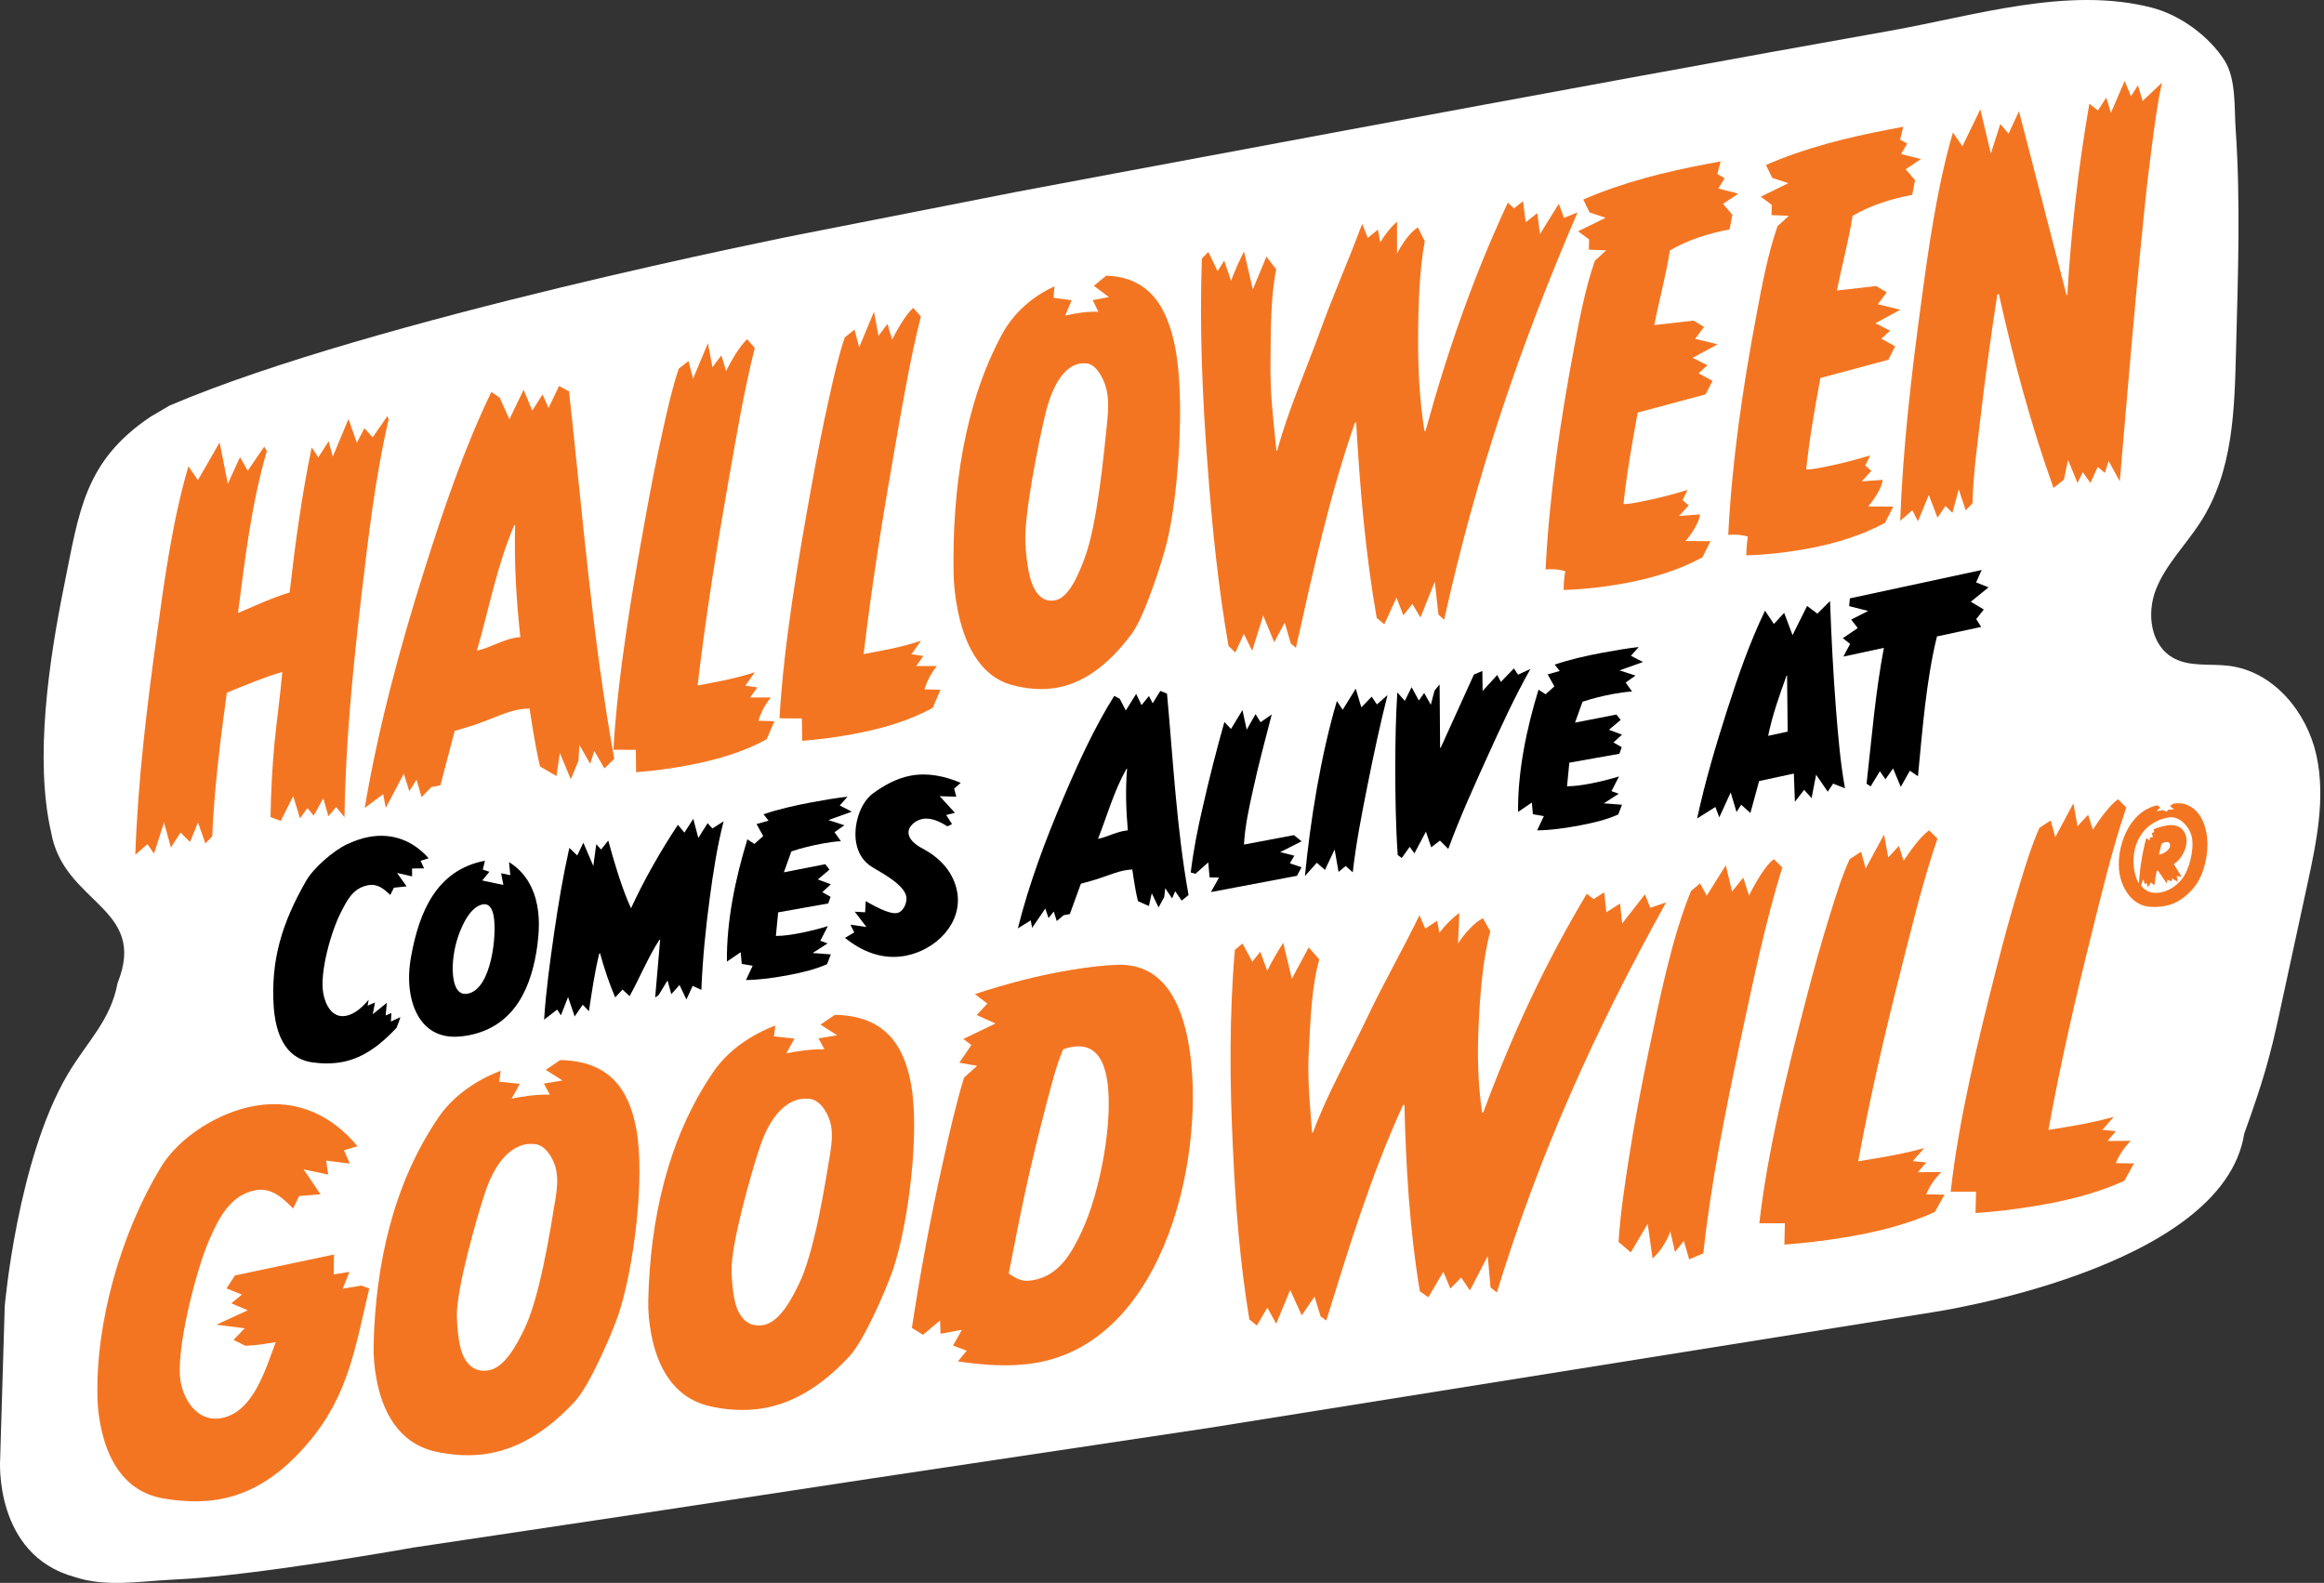
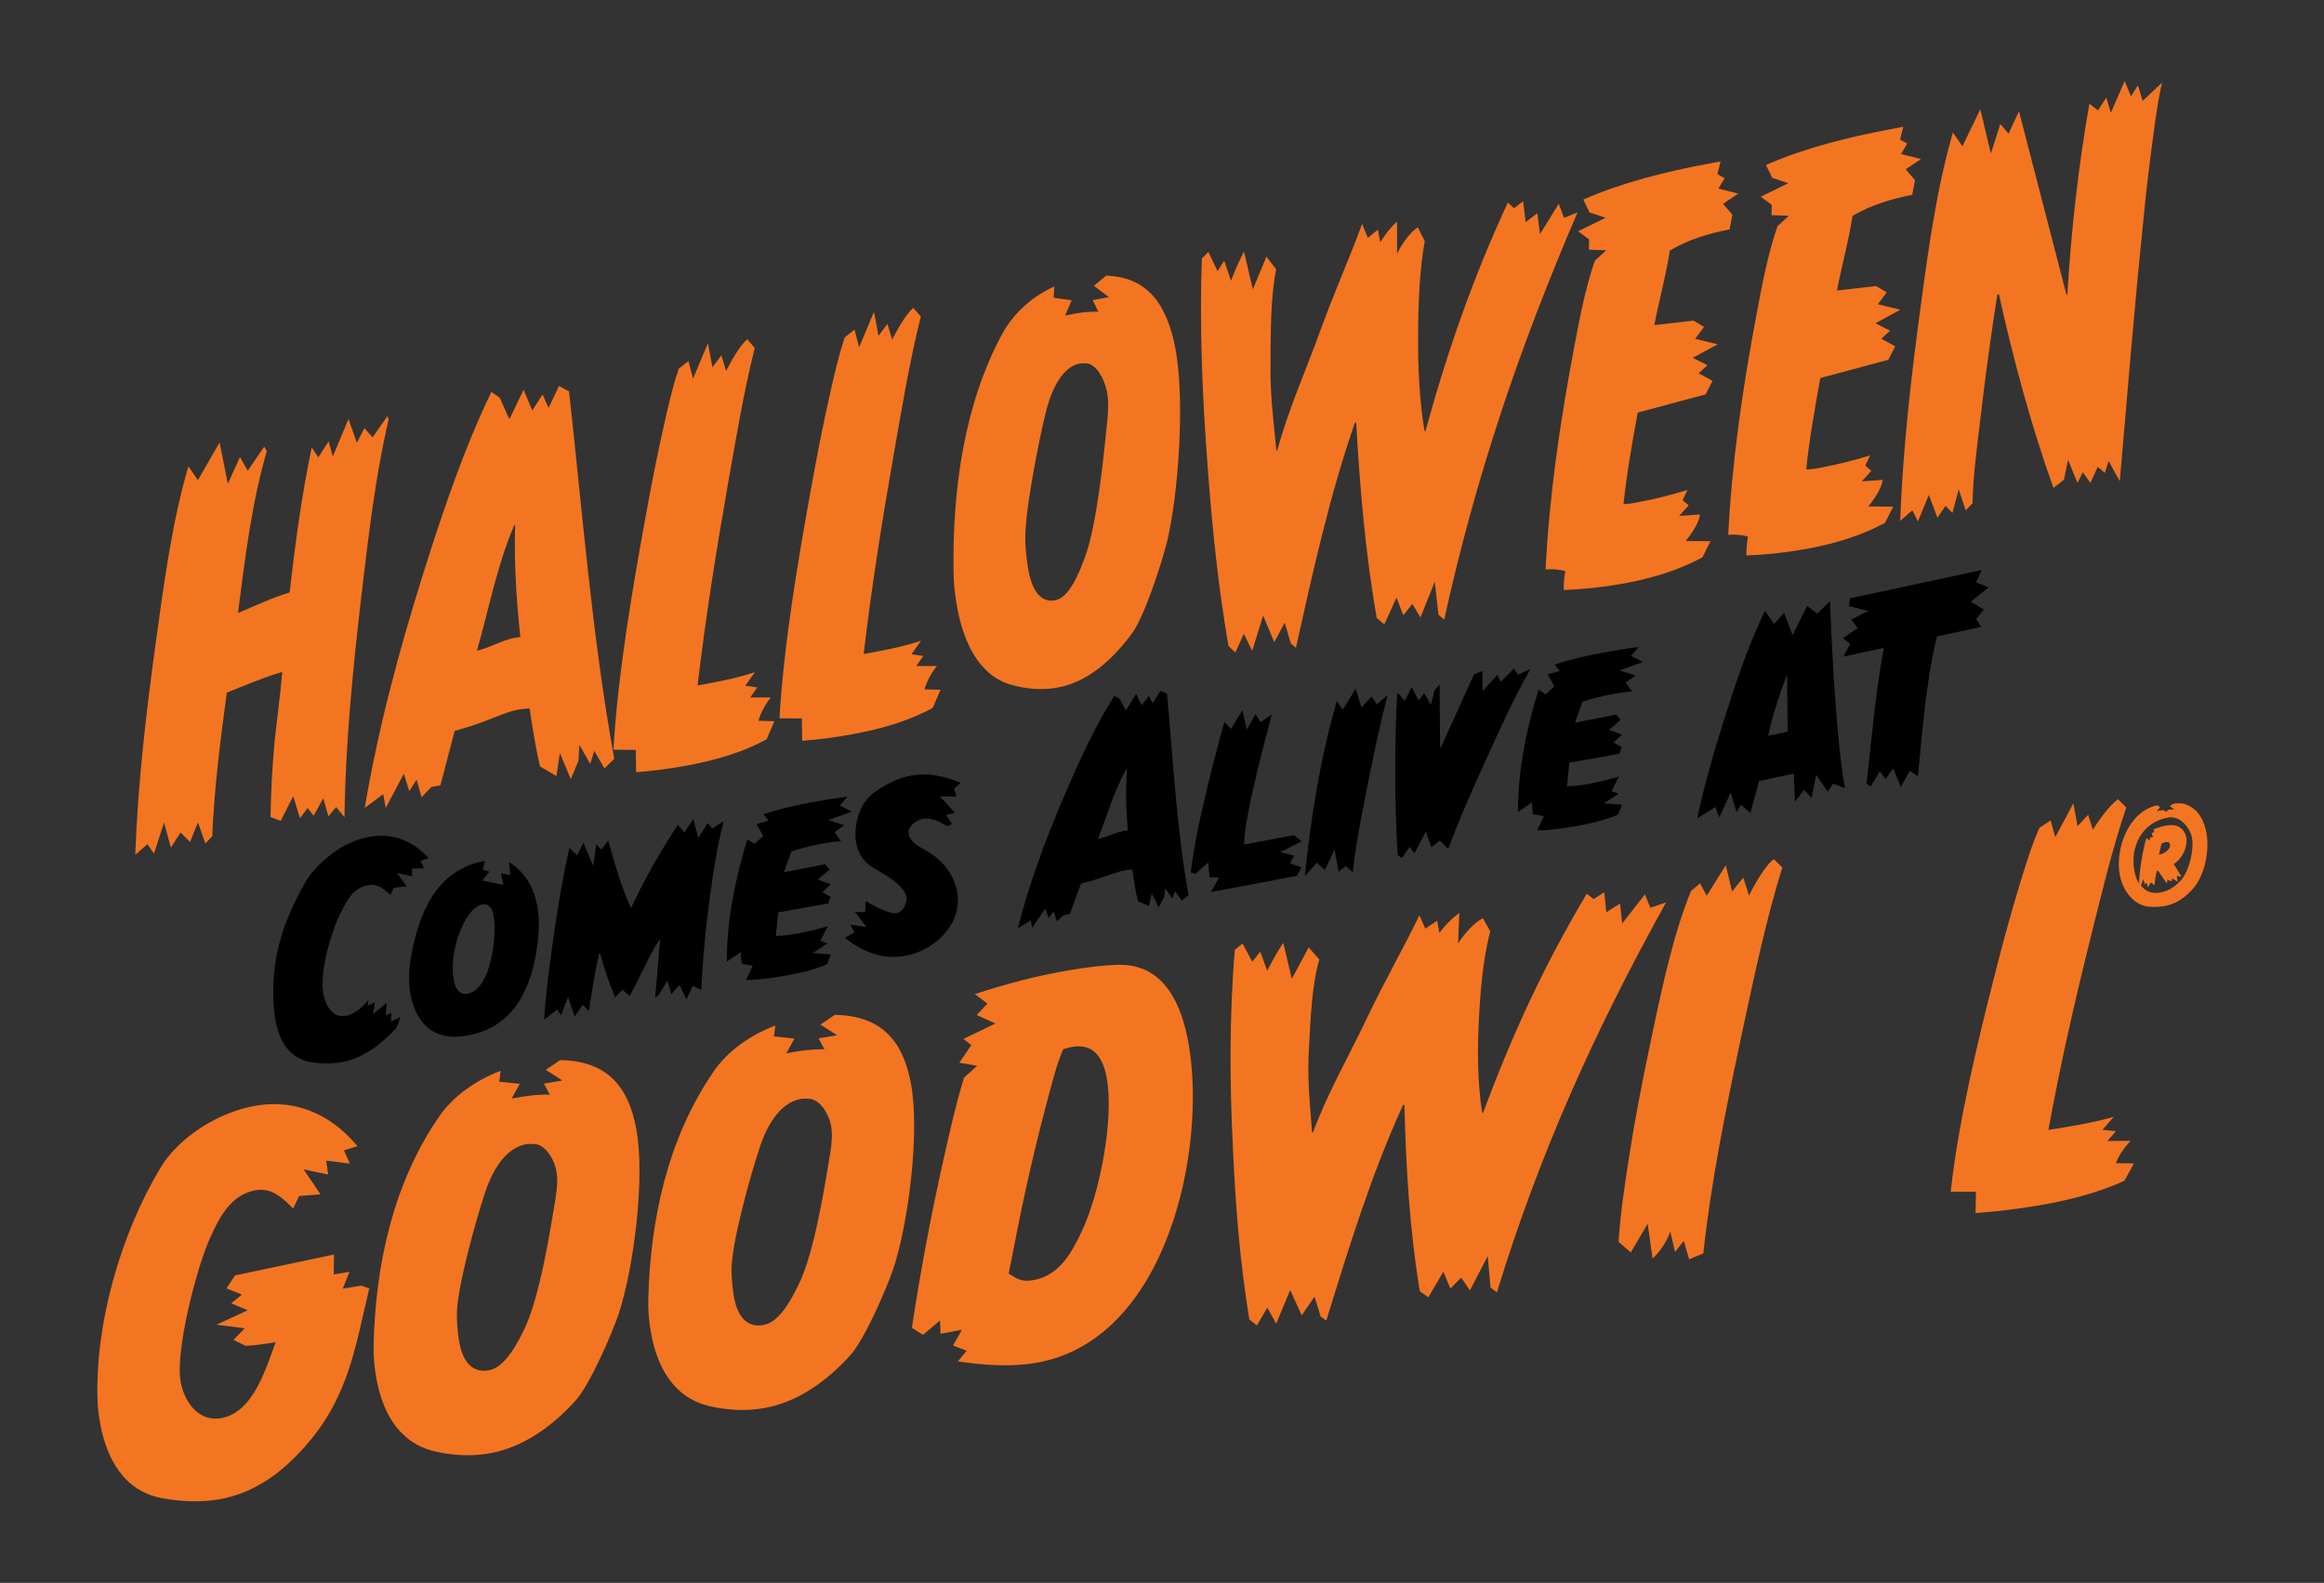
<svg xmlns="http://www.w3.org/2000/svg" width="414" height="282" viewBox="0 0 414 282" fill="none">
  <rect x="0" y="0" width="414" height="282" fill="#333333" stroke="none" />
-   <path d="M26.835 74.232C14.999 82.176 14.1 91.137 11.43 104.293C8.763 117.454 6.089 135.198 9.109 148.287C11.362 161.093 26.407 161.572 20.945 175.131C19.686 181.866 15.567 185.463 12.05 191.41C3.114 206.529 0.846 232.666 0.846 232.666L0.023 260.056C0.023 260.056 -1.143 276.968 13.277 280.942C18.952 282.829 25.105 281.672 31.104 281.401C45.46 280.757 73.74 275.687 73.74 275.687L115.349 269.461L155.509 263.356L215.104 254.425L344.079 233.814C344.079 233.814 396 226.229 399.792 201.957C403.165 192.619 404.361 188.344 405.971 180.928C407.648 173.184 409.33 165.436 411.007 157.692C412.658 150.069 414.317 142.185 412.651 134.562C410.984 126.942 405.083 119.605 397.042 118.614C393.774 118.211 390.238 118.821 387.339 117.318C383.085 115.111 382.355 109.303 384.078 104.968C385.8 100.629 389.268 97.178 391.844 93.25C397.907 84.007 398.054 72.941 398.34 62.017C398.678 49.158 399.152 35.904 398.265 23.067C397.997 19.207 398.374 14.054 396.271 10.754C393.548 6.476 388.414 2.683 383.374 1.376C368.409 -2.515 351.796 2.807 336.553 5.508C284.793 14.675 181.277 34.145 181.277 34.145L142.338 41.795C142.338 41.795 66.323 56.82 30.19 72.259" fill="white" />
  <path d="M69.227 74.775C66.884 84.685 65.605 95.785 64.394 106.003C62.874 119.058 61.547 132.339 61.366 145.579L59.877 143.775L58.504 145.424L57.59 142.208L55.879 145.311L54.781 143.955L53.438 145.775L52.234 141.831L50.004 146.249L48.188 145.552C48.267 141.108 48.496 136.633 48.906 132.302C49.331 128.053 49.933 123.944 50.282 119.706C46.943 120.685 43.682 122.083 40.406 123.397C39.247 131.868 38.175 140.411 37.803 148.991L36.588 150.264L35.268 146.517L33.858 149.997L32.162 148.321L30.443 150.991L29.22 146.532L27.434 152.08L26.272 150.389L24.102 152.276C24.557 139.247 26.133 126.094 27.923 113.246C29.273 103.348 30.762 92.557 33.568 83.08L35.257 85.54L39.12 78.816L40.586 86.184L42.753 81.43L44.129 83.864L47.074 79.57L47.529 80.353C44.836 89.634 43.637 99.506 42.399 109.205C45.453 107.932 48.402 106.504 51.591 105.555C52.573 96.945 53.758 88.206 55.525 79.709L56.703 81.483L58.538 78.617L59.283 81.344L62.081 74.647L63.57 78.88L64.917 76.281L66.376 77.916L69.028 74.112L69.227 74.767V74.775Z" fill="#F47521" />
  <path d="M101.367 69.735C103.789 91.513 105.489 113.514 109.423 135.183L107.678 136.9L105.861 133.77L105.147 136.076L103.21 132.708L103.052 135.518L101.683 138.818L99.731 134.147L99.129 138.256L96.203 136.55C95.909 135.39 95.669 134.132 95.451 132.957C95.022 130.693 94.687 128.497 94.334 126.218C93.653 126.26 93.043 126.29 92.378 126.414C90.234 126.821 88.199 127.812 86.191 128.539C84.479 129.209 82.734 129.714 80.993 130.219C80.143 133.42 79.304 136.705 78.454 139.906L76.826 140.215L75.099 142.019L74.204 138.889L72.91 140.957L71.94 137.842L68.721 143.921L68.262 141.488L64.971 143.936C67.393 129.578 71.229 115.39 75.543 101.717C78.943 90.911 82.682 79.867 87.53 69.829L89.023 70.85L90.745 74.695L93.277 69.437L94.819 73.14L96.654 70.274L97.718 72.677L99.584 68.763L101.374 69.727L101.367 69.735ZM91.614 93.555C88.526 100.741 87.135 108.387 84.957 115.924C87.605 115.337 89.899 113.687 92.697 113.506C91.964 106.783 91.577 100.255 91.765 93.528L91.618 93.555H91.614Z" fill="#F47521" />
  <path d="M134.452 61.999C132.44 70.022 131.086 78.27 129.642 86.448C127.573 98.218 125.681 110.128 124.267 122.121C125.155 121.951 126.118 121.77 127.005 121.605C129.521 121.13 132.019 120.569 134.471 119.759L132.778 122.162L134.903 122.456L133.636 124.26H137.314C136.378 125.39 135.524 126.942 135.11 128.411L137.957 128.482L136.573 131.699C132.271 134.076 127.396 135.432 122.59 136.343C119.558 136.916 116.418 137.338 113.322 137.575L113.262 133.59L109.275 133.563C110.05 120.215 112.6 105.31 114.966 92.271C115.94 86.873 116.989 81.464 118.2 76.108C118.987 72.571 119.776 69.035 120.908 65.694L122.642 64.323L123.466 67.468L126.106 61.147L126.915 65.426L128.506 63.302L129.341 66.097C130.296 64.266 131.601 61.848 133.098 60.435L134.467 62.002L134.452 61.999Z" fill="#F47521" />
  <path d="M164.036 56.401C162.024 64.424 160.67 72.673 159.226 80.85C157.157 92.621 155.265 104.531 153.851 116.523C154.739 116.354 155.701 116.173 156.589 116.007C159.105 115.533 161.603 114.972 164.055 114.162L162.362 116.565L164.487 116.859L163.22 118.663H166.898C165.962 119.793 165.108 121.345 164.694 122.814L167.541 122.885L166.157 126.102C161.855 128.479 156.98 129.835 152.174 130.746C149.142 131.319 146.002 131.74 142.906 131.978L142.846 127.993L138.859 127.966C139.634 114.618 142.184 99.713 144.55 86.673C145.524 81.276 146.573 75.867 147.784 70.511C148.57 66.974 149.36 63.438 150.492 60.096L152.226 58.725L153.05 61.871L155.69 55.55L156.499 59.829L158.09 57.705L158.925 60.499C159.88 58.669 161.185 56.251 162.682 54.838L164.051 56.405L164.036 56.401Z" fill="#F47521" />
  <path d="M207.863 96.662C206.9 100.493 203.839 109.845 201.71 112.768C198.295 117.408 193.925 121.45 188.452 122.486C185.714 123.002 182.837 122.764 180.084 121.985C174.326 120.293 171.674 114.369 170.538 108.331C170.143 106.233 169.895 104.108 169.869 101.943C169.635 87.306 171.753 72.138 178.44 59.667C180.528 55.712 184.097 52.691 187.839 51.026L187.685 53.053L190.908 53.486L189.738 56.228C191.645 55.78 193.733 55.471 195.662 55.542L194.658 53.474L197.543 52.928L194.865 50.917L197.054 49.113C204.531 49.35 207.923 54.352 209.398 62.153C211.09 71.128 209.973 87.931 207.867 96.666L207.863 96.662ZM193.962 64.808C193.56 64.71 192.713 64.695 192.345 64.767C188.794 65.437 186.985 70.473 186.18 73.923C184.981 78.929 182.419 91.747 182.656 96.654C182.75 98.372 182.92 100.078 183.236 101.758C183.743 104.444 185.011 107.502 187.967 106.945C190.555 106.455 192.296 101.871 193.214 99.438C195.414 93.637 196.617 81.336 197.279 74.695C197.422 73.019 197.509 71.437 197.189 69.761C196.858 67.998 195.67 65.358 193.958 64.812L193.962 64.808Z" fill="#F47521" />
  <path d="M281.028 37.824C270.756 61.746 263.005 84.405 257.261 110.421L256.242 109.487L255.595 103.615L253.045 110.003L251.594 107.585L249.988 109.626L248.777 106.466L246.61 111.22L245.249 110.086C243.229 98.568 242.243 86.854 241.589 75.253L241.367 75.294C236.85 88.308 233.883 101.815 230.859 115.416L229.945 114.632L228.862 110.93L226.992 114.41L225.022 109.657L223.066 115.935L221.576 112.915L220.061 116.244L218.846 115.084C217.018 104.572 215.927 93.92 215.149 83.298C214.186 70.887 213.667 58.39 214.099 46.058L215.258 44.883L216.901 48.307L218.082 46.435L219.297 50.028C219.959 48.254 220.768 46.45 221.606 44.815L223.182 51.553L225.604 45.712L227.338 47.99C226.345 52.868 226.372 59.117 226.33 64.164C226.221 70.089 226.808 74.409 227.38 80.296L227.526 80.27C229.516 72.944 232.593 66.107 235.161 59.019C237.471 52.589 240.273 46.325 242.657 39.881L243.665 42.382L245.455 40.913L245.884 43.177C246.697 41.806 247.75 40.48 248.867 39.485L248.874 45.218C249.581 43.693 251.199 41.305 252.583 40.521L253.813 42.981C252.835 47.945 252.635 55.019 252.624 60.232C252.602 65.795 252.872 71.302 253.756 76.782L253.922 76.838C257.875 62.454 262.448 49.342 268.605 36.103L269.714 37.109L271.317 35.851L271.791 39.583L273.863 37.975L274.337 41.708L277.684 36.299L278.617 38.815L281.035 37.836L281.028 37.824Z" fill="#F47521" />
  <path d="M309.661 34.495L306.938 36.315L308.608 38.258L308.104 40.872C304.478 41.558 300.714 42.706 297.475 44.62C296.787 49.091 295.55 53.498 294.696 57.916L301.669 57.117L303.565 58.236L301.974 60.36L305.987 61.34L301.537 63.746L304.163 65.072L302.594 66.5L305.073 67.856L303.839 70.259L291.736 73.506C290.762 78.903 289.788 84.297 289.216 89.792C290.062 89.807 290.95 89.638 291.762 89.484C294.722 88.922 297.724 88.18 300.616 87.288L299.732 89.107L300.826 90.03L299.115 91.917L302.82 91.649C302.778 93.047 301.086 95.454 300.266 96.388L304.715 96.414L303.267 99.295C299.1 101.559 294.459 102.96 289.874 103.827C286.177 104.527 282.356 104.99 278.546 105.1C278.561 103.966 278.651 102.821 278.832 101.744C277.7 101.435 276.455 101.326 275.33 101.45C275.988 88.297 277.936 75.073 280.351 62.281C281.34 56.971 282.371 51.475 284.105 46.458L286.128 44.597L283.044 44.484L283.082 42.654L281.122 41.2L286.03 38.793L283.172 37.855L282.047 35.55C289.054 32.488 296.591 30.627 304.065 29.211C304.877 29.056 305.693 28.902 306.506 28.748L305.938 31.026L307.22 31.738L306.115 33.599L309.654 34.492L309.661 34.495Z" fill="#F47521" />
  <path d="M342.202 28.337L339.479 30.156L341.149 32.099L340.645 34.713C337.019 35.399 333.255 36.548 330.016 38.461C329.328 42.932 328.091 47.339 327.237 51.757L334.21 50.959L336.106 52.077L334.515 54.202L338.528 55.181L334.078 57.588L336.704 58.914L335.135 60.341L337.614 61.697L336.38 64.1L324.277 67.347C323.303 72.745 322.329 78.138 321.757 83.634C322.603 83.649 323.491 83.479 324.303 83.325C327.263 82.764 330.265 82.022 333.157 81.129L332.273 82.948L333.367 83.871L331.656 85.758L335.361 85.491C335.319 86.888 333.627 89.295 332.807 90.229L337.256 90.255L335.808 93.137C331.641 95.4 327 96.802 322.415 97.668C318.718 98.368 314.897 98.832 311.087 98.941C311.102 97.807 311.192 96.662 311.373 95.585C310.241 95.276 308.996 95.167 307.871 95.291C308.529 82.138 310.478 68.914 312.892 56.123C313.881 50.812 314.912 45.316 316.646 40.299L318.669 38.439L315.585 38.326L315.623 36.495L313.663 35.041L318.571 32.634L315.713 31.696L314.588 29.391C321.595 26.329 329.132 24.468 336.606 23.052C337.418 22.898 338.234 22.743 339.047 22.589L338.479 24.868L339.761 25.579L338.656 27.44L342.195 28.333L342.202 28.337Z" fill="#F47521" />
  <path d="M385.136 14.739C384.304 18.457 383.819 22.37 383.315 26.201C382.717 30.743 382.191 35.275 381.758 39.874C380.19 55.109 378.949 70.462 377.617 85.739L375.631 82.119L374.962 84.244L373.691 83.182L372.389 86.033L371.032 84.119L370.091 86.033L368.395 81.924L367.68 85.445L365.815 86.925C361.798 75.784 358.646 63.961 356.077 52.371L355.795 52.51C354.693 59.667 353.682 66.895 352.835 74.18C352.256 79.242 351.489 84.511 351.387 89.653L350.173 90.926L348.928 87.167L347.807 91.374L346.577 90.131L345.136 92.229L343.606 88.176L341.661 92.888L340.672 90.903L338.502 92.79C338.972 79.844 340.492 66.79 342.222 54.04C343.557 44.058 345.103 33.169 347.893 23.606L349.582 26.065L352.779 19.466L354.652 27.365L356.337 22.095L357.811 23.813L359.662 19.813L368.147 52.605L368.278 52.492C368.959 41.071 370.245 29.621 372.205 18.479L373.732 19.666L375.218 17.387L376.038 20.099L378.49 14.423L379.618 17.161L380.855 15.191L381.69 17.986L385.136 14.728V14.739Z" fill="#F47521" />
  <path d="M74.928 153.361L75.548 154.698L73.408 154.728V156.133L70.727 155.515L72.434 157.907L70.174 158.148L69.527 159.44C68.444 158.427 67.304 157.38 65.585 157.703C62.855 158.219 61.846 160.378 60.771 162.453C58.966 165.933 56.897 173.305 57.596 177.011C57.939 178.819 59.063 181.463 61.643 180.973C63.261 180.668 64.728 179.267 65.66 178.107L65.495 179.169L66.8 178.593L66.409 180.68L68.91 178.661L68.703 180.902L69.722 180.476L69.639 181.99L71.325 181.203C71.133 181.847 70.888 182.503 70.636 183.113C68.06 185.847 64.991 188.442 60.993 189.199C59.221 189.535 57.386 189.508 55.663 189.271C51.413 188.672 49.717 185.245 49.063 181.761C48.908 180.947 48.807 180.122 48.754 179.29C48.239 171.003 50.206 164.495 54.497 156.984C55.791 154.679 59.342 151.571 61.846 150.396C63.05 149.843 64.325 149.364 65.638 149.116C70.038 148.283 73.694 149.888 76.357 152.897L74.924 153.357L74.928 153.361Z" fill="black" />
  <path d="M95.753 168.235C94.786 175.614 91.86 182.864 83.413 184.461C82.856 184.567 82.341 184.616 81.777 184.672C76.718 185.075 73.991 181.715 73.145 177.244C72.705 174.913 72.829 172.521 73.277 170.171C74.68 162.608 77.692 154.988 86.391 153.342L86.008 154.924L87.181 155.308L85.903 156.86L89.667 157.658L89.272 155.568L90.909 155.914L90.679 153.59C93.519 155.319 95.098 158.14 95.696 161.301C96.129 163.587 96.042 165.915 95.749 168.239L95.753 168.235ZM85.978 161.124C83.499 161.591 81.878 165.775 81.318 167.794C80.757 169.813 80.423 172.495 80.81 174.533C81.058 175.847 81.656 177.342 83.322 177.026C87.573 176.224 88.55 166.423 87.937 163.169C87.753 162.197 87.294 160.875 85.981 161.124H85.978Z" fill="black" />
  <path d="M128.912 146.305C127.761 150.75 127.058 155.364 126.448 159.91C125.7 165.387 125.166 170.875 124.94 176.351L123.391 175.639L122.277 178.065L121.055 175.477L119.584 177.116L118.915 174.675L117.313 177.293L116.711 177.711L117.599 167.425L117.448 167.455C115.383 170.664 113.996 174.148 112.16 177.466L110.893 176.295L109.588 177.7C108.534 175.18 107.609 172.487 106.902 169.85L106.752 169.88C105.924 173.259 105.424 176.724 104.916 180.144L103.811 178.995L102.37 181.078L101.197 177.624L99.925 180.886L99.26 179.854L96.928 181.655C97.259 176.461 97.992 171.187 98.744 166.012C99.474 160.991 100.313 156.001 101.422 151.059L102.829 152.403L103.92 150.132L105.695 154.275L106.221 150.4L107.083 151.345L108.354 149.744C109.354 153.383 110.832 158.437 112.412 161.812C114.714 156.795 117.704 151.548 120.765 146.946L121.92 148.339L123.5 145.876L124.402 149.281L126.054 146.652L126.911 147.597L128.919 146.309L128.912 146.305Z" fill="black" />
  <path d="M151.741 144.603L147.57 146.098L150.417 147.021L148.66 148.26L149.8 149.857C148.66 149.921 147.487 150.095 146.374 150.306C144.553 150.648 142.752 151.093 140.977 151.68L139.638 155.405L147.013 153.959L147.769 154.923L145.689 156.675L148.002 157.545L146.486 158.939L147.953 159.767L147.547 160.95L138.626 162.536L138.216 166.743C139.577 166.735 140.95 166.528 142.267 166.28C143.985 165.956 145.791 165.511 147.472 164.991L146.133 167.609L147.427 168.069L144.764 169.782L148.006 170.027L147.336 171.764C145.211 172.72 142.853 173.267 140.525 173.707C138.047 174.174 135.448 174.566 132.886 174.596L134.082 172.054L132.134 171.718L131.95 169.639L129.49 171.312C129.426 164.023 130.998 156.528 133.135 149.53L134.391 150.351L135.959 148.946L134.771 146.806L136.907 146.2L136.012 145.062C138.769 144.136 141.586 143.503 144.418 142.968C146.592 142.558 148.777 142.192 150.977 141.929L149.597 143.499L151.744 144.603H151.741Z" fill="black" />
  <path d="M169.976 140.498L170.352 141.936L167.4 141.842L170.108 144.803L168.558 145.194L169.596 146.81L168.784 147.217C167.539 146.445 165.91 145.597 164.342 145.895C163.078 146.136 161.615 147.266 161.871 148.626C162.119 149.937 163.646 150.807 164.752 151.402C167.674 153.014 169.886 155.564 170.499 158.822C171.552 164.411 166.756 169.244 161.292 170.28C157.245 171.044 153.555 169.53 150.527 167.082L152.178 166.114L151.498 164.732L154.352 165.15L152.265 162.423L154.119 162.524L154.217 160.543C155.443 161.217 158.335 162.935 159.802 162.656C160.964 162.438 161.641 160.747 161.45 159.726C161.047 157.586 157.154 155.556 155.439 154.52C153.784 153.522 152.874 152.035 152.528 150.189C151.987 147.323 153.032 143.145 155.567 141.307C157.549 139.876 159.731 138.659 162.209 138.189C165.293 137.605 168.355 138.283 171.146 139.469L169.976 140.494V140.498Z" fill="black" />
  <path d="M207.892 123.582C208.994 135.526 209.596 147.616 211.729 159.458L210.502 160.449L209.348 158.769L208.806 160.057L207.576 158.249L207.399 159.801L206.388 161.654L205.177 159.131L204.665 161.413L202.721 160.547C202.548 159.914 202.42 159.229 202.299 158.585C202.066 157.345 201.893 156.144 201.709 154.897C201.246 154.938 200.833 154.969 200.378 155.055C198.911 155.334 197.504 155.929 196.124 156.381C194.943 156.795 193.747 157.116 192.551 157.436C191.893 159.221 191.242 161.055 190.584 162.841L189.47 163.052L188.252 164.091L187.722 162.389L186.789 163.56L186.206 161.865L183.866 165.297L183.614 163.967L181.316 165.398C183.321 157.421 186.281 149.503 189.553 141.857C192.133 135.816 194.947 129.631 198.49 123.977L199.479 124.501L200.551 126.576L202.401 123.616L203.356 125.62L204.673 123.996L205.338 125.296L206.704 123.088L207.896 123.574L207.892 123.582ZM200.675 136.961C198.399 140.998 197.263 145.251 195.593 149.458C197.406 149.066 199.005 148.102 200.912 147.929C200.581 144.241 200.483 140.652 200.776 136.942L200.675 136.961Z" fill="black" />
  <path d="M231.871 149.88L228.045 151.812L230.573 152.441L229.783 153.797L231.855 154.513L231.039 156.027L215.713 158.927L217.161 156.34L215.48 156.306L215.239 153.635L212.952 155.677L212.121 155.432C212.587 151.518 213.366 147.594 214.265 143.752C215.408 138.704 216.702 133.627 218.116 128.629L219.293 129.864L221.332 126.508L222.092 129.989L223.664 127.224L224.563 128.663L226.552 127.28C225.401 131.725 224.198 136.181 223.216 140.697C222.509 143.902 221.772 147.209 221.603 150.464L230.505 148.78L231.867 149.88H231.871Z" fill="black" />
  <path d="M247.174 123.83C245.824 129.167 244.684 134.52 243.609 139.906C242.586 145.032 241.57 150.208 240.98 155.405L239.72 154.283L238.452 155.33L237.753 151.337L236.03 154.984L234.582 153.699L232.461 156.065C233.446 146.012 235.282 134.64 238.155 124.885L239.186 126.452L241.514 122.689L242.511 126.022L244.35 124.113L245.29 125.495L247.174 123.83Z" fill="black" />
  <path d="M272.641 119.164C269.775 124.237 267.368 129.526 264.961 134.814C262.52 140.208 260.041 145.662 257.999 151.232L256.513 149.752L254.96 150.95L254.016 148.159L251.97 152.02L251.124 150.871L249.717 152.848L248.991 152.332C248.626 147.067 248.555 141.695 248.555 136.411C248.573 132.079 248.637 127.688 248.92 123.356L250.251 124.866L251.466 122.422L252.752 124.795L253.704 123.458L254.885 125.552L255.558 123.009L256.453 121.932L256.543 133.239L256.645 133.221L262.565 120.173L264.069 119.537L264.114 123.104L266.717 120.245L267.371 121.48L269.696 119.077L270.429 120.196L272.644 119.171L272.641 119.164Z" fill="black" />
  <path d="M292.678 117.939L288.507 119.435L291.354 120.358L289.598 121.597L290.737 123.194C289.598 123.258 288.424 123.431 287.311 123.642C285.491 123.985 283.689 124.429 281.914 125.017L280.575 128.742L287.951 127.296L288.707 128.26L286.627 130.011L288.94 130.881L287.424 132.275L288.891 133.104L288.485 134.286L279.563 135.872L279.153 140.079C280.515 140.072 281.888 139.865 283.204 139.616C284.923 139.292 286.728 138.848 288.409 138.328L287.07 140.946L288.364 141.405L285.701 143.119L288.943 143.364L288.274 145.1C286.149 146.057 283.791 146.603 281.463 147.044C278.984 147.511 276.385 147.902 273.824 147.933L275.02 145.39L273.072 145.055L272.887 142.976L270.428 144.648C270.364 137.36 271.936 129.864 274.072 122.866L275.328 123.687L276.897 122.282L275.708 120.143L277.848 119.536L276.953 118.399C279.71 117.472 282.527 116.84 285.359 116.305C287.533 115.894 289.718 115.529 291.918 115.265L290.538 116.836L292.686 117.939H292.678Z" fill="black" />
  <path d="M326.006 107.069C326.239 113.548 326.574 120.007 327.074 126.49C327.439 130.998 327.815 135.567 328.59 139.989L328.669 140.441L326.559 139.601L325.592 141.044L323.524 138.019L322.715 142.193L321.395 140.712L319.748 142.833L319.56 137.816L313.369 139.149L311.819 144.837L310.179 143.364L309.345 144.66L308.31 141.176L306.275 145.613L305.58 143.763L302.33 145.816C303.733 139.277 305.636 132.867 307.66 126.55C309.581 120.546 311.695 114.444 314.422 108.798L316.005 111.164L317.833 109.182L319.326 113.156L321.918 107.951L323.749 109.322L326.01 107.069H326.006ZM318.352 120.362L318.251 120.384C316.998 123.831 315.723 127.458 314.979 131.089L318.458 130.339L318.352 120.362Z" fill="black" />
  <path d="M354.24 104.64L351.081 107.201L353.394 108.587L352.048 110.29L352.928 111.687L345.052 113.382C343.104 121.333 342.464 130.117 341.667 138.29L340.223 137.307L338.606 140.185L337.233 136.893L335.875 138.833L334.882 137.398L333.235 140.106L332.513 139.616C333.43 131.533 334.077 123.393 335.597 115.42L328.383 116.971L329.579 114.715L328.285 113.698L330.94 111.89L329.775 110.376L332.798 108.843L329.41 107.984L329.538 106.602L353.018 101.547L352.025 103.762L354.248 104.636L354.24 104.64Z" fill="black" />
  <path d="M61.27 204.921L62.32 207.302L58.1 206.763L58.468 209.257L54.09 208.33L57.096 212.775L53.293 213.072L52.214 215.306C50.487 213.535 48.46 211.566 45.654 212.025C40.889 212.809 38.824 217.347 37.158 221.163C34.943 226.304 31.189 240.749 32.182 246.18C32.78 249.457 35.157 253.344 39.328 252.659C45.199 251.691 47.399 243.593 49.122 239.111C47.336 239.404 45.549 239.698 43.717 239.755L41.596 238.704L43.586 236.647L38.557 235.996L44.135 233.431L41.19 232.188L43.097 230.639L40.351 229.528L41.859 227.223L59.499 223.494L59.446 227.042L62.256 226.579L61.052 229.577L64.369 229.031L65.776 229.54C63.346 239.736 62.143 248.493 55.008 256.911C50.833 261.879 45.632 266.03 38.824 267.149C35.676 267.669 32.223 267.495 29.057 266.945C21.993 265.721 18.966 259.717 17.856 253.649C17.578 252.132 17.386 250.599 17.363 249.039C17.006 235.6 21.549 219.705 28.613 208.006C31.904 202.526 39.065 198.051 45.617 196.974C53.018 195.754 59.183 198.771 63.681 204.202L61.27 204.929V204.921Z" fill="#F47521" />
  <path d="M110.188 234.146C108.928 237.811 105.047 246.764 102.493 249.57C98.401 254.033 93.241 257.928 86.945 258.964C83.796 259.483 80.517 259.284 77.403 258.561C70.892 257.001 68.109 251.366 67.056 245.615C66.691 243.619 66.496 241.592 66.556 239.524C66.894 225.558 69.937 211.064 78.091 199.102C80.641 195.309 84.838 192.393 89.19 190.77L88.93 192.706L92.594 193.09L91.146 195.715C93.342 195.271 95.742 194.958 97.942 195.007L96.881 193.041L100.199 192.495L97.22 190.597L99.796 188.856C108.33 189.015 112.001 193.761 113.362 201.192C114.927 209.742 112.956 225.788 110.188 234.146ZM95.618 203.87C95.162 203.78 94.196 203.776 93.771 203.844C89.686 204.518 87.411 209.335 86.35 212.639C84.771 217.426 81.318 229.682 81.386 234.364C81.423 236.006 81.544 237.63 81.837 239.227C82.303 241.784 83.627 244.692 87.031 244.131C90.01 243.641 92.187 239.249 93.338 236.918C96.091 231.362 97.972 219.61 99.002 213.268C99.236 211.667 99.397 210.156 99.104 208.559C98.796 206.879 97.551 204.371 95.618 203.866V203.87Z" fill="#F47521" />
  <path d="M159.12 226.082C157.863 229.747 153.978 238.7 151.424 241.506C147.332 245.966 142.172 249.864 135.876 250.9C132.728 251.42 129.448 251.216 126.334 250.497C119.824 248.937 117.041 243.303 115.988 237.551C115.623 235.555 115.427 233.528 115.487 231.461C115.822 217.494 118.869 203 127.023 191.038C129.573 187.245 133.77 184.329 138.122 182.706L137.862 184.642L141.525 185.026L140.077 187.652C142.274 187.207 144.673 186.894 146.874 186.943L145.813 184.981L149.13 184.435L146.155 182.537L148.728 180.796C157.258 180.955 160.932 185.7 162.294 193.132C163.859 201.682 161.888 217.728 159.12 226.086V226.082ZM144.549 195.806C144.094 195.716 143.131 195.712 142.702 195.78C138.618 196.454 136.343 201.271 135.282 204.575C133.702 209.362 130.25 221.618 130.317 226.3C130.355 227.939 130.475 229.566 130.769 231.163C131.235 233.72 132.559 236.632 135.963 236.067C138.941 235.577 141.119 231.186 142.27 228.854C145.023 223.298 146.904 211.547 147.934 205.204C148.167 203.603 148.329 202.093 148.036 200.496C147.727 198.816 146.479 196.307 144.545 195.802L144.549 195.806Z" fill="#F47521" />
  <path d="M184.365 242.828C179.855 243.57 175.139 243.197 170.637 242.538L172.217 240.632L169.772 239.72L171.359 236.907L167.545 237.619L167.463 235.246L164.424 237.803L162.445 236.564C163.954 226.601 165.815 216.665 168.034 206.752C169.144 201.795 170.253 196.838 171.731 191.987L174.063 189.877L170.896 189.327L173.037 186.175L171.611 185.094L177.332 182.34L173.988 180.834L175.895 178.792L173.657 177.105C179.197 175.286 184.88 173.772 190.668 172.819C193.478 172.355 196.468 171.945 199.349 171.881C207.567 171.764 210.516 179.259 211.685 185.651C215.093 204.269 208.109 238.918 184.369 242.832L184.365 242.828ZM191.06 186.495C190.465 186.593 189.882 186.77 189.386 186.936C188.039 190.118 187.265 193.539 186.373 196.815C185.079 201.719 183.883 206.691 182.778 211.648C181.683 216.684 180.69 221.788 179.694 226.888C181.191 227.875 182.071 228.391 183.944 228.082C188.709 227.298 190.928 223.144 192.696 219.396C195.923 212.609 198.495 199.347 197.149 191.994C196.566 188.8 195.058 185.836 191.06 186.495Z" fill="#F47521" />
  <path d="M296.801 160.758C284.077 183.678 274.284 205.377 266.652 230.255L265.528 229.37L265.028 223.773L261.853 229.893L260.292 227.6L258.37 229.562L257.118 226.56L254.444 231.114L252.932 230.044C251.1 219.072 250.457 207.9 250.186 196.834L249.931 196.876C244.233 209.339 240.287 222.255 236.267 235.261L235.255 234.523L234.172 230.997L231.889 234.338L229.835 229.818L227.342 235.826L225.766 232.956L223.896 236.146L222.557 235.05C220.899 225.035 220.094 214.88 219.643 204.748C219.056 192.91 218.977 180.988 219.977 169.218L221.346 168.084L223.08 171.338L224.506 169.542L225.747 172.958C226.574 171.259 227.575 169.53 228.602 167.96L230.125 174.378L233.134 168.777L235.018 170.939C233.679 175.602 233.457 181.568 233.198 186.382C232.829 192.039 233.322 196.156 233.735 201.768L233.905 201.742C236.481 194.733 240.276 188.182 243.503 181.395C246.407 175.237 249.867 169.233 252.861 163.063L253.91 165.444L256.016 164.027L256.411 166.186C257.396 164.871 258.653 163.594 259.969 162.638L259.743 168.107C260.616 166.645 262.564 164.351 264.178 163.591L265.483 165.93C264.159 170.675 263.64 177.425 263.414 182.401C263.158 187.712 263.245 192.962 264.023 198.186L264.208 198.239C269.315 184.476 275.081 171.918 282.667 159.229L283.893 160.178L285.774 158.961L286.161 162.521L288.595 160.965L288.982 164.525L293.029 159.331L293.992 161.722L296.797 160.766L296.801 160.758Z" fill="#F47521" />
  <path d="M317.497 154.547C314.357 164.694 312.243 175.165 310.013 185.493C307.38 197.941 304.796 210.635 303.431 223.287L300.911 224.36L299.956 221.061L298.391 223.049L297.548 219.403C296.977 221.061 295.751 222.989 294.393 224.206L293.52 218.01L290.512 223.117L288.33 221.253C288.646 216.262 289.398 211.282 290.165 206.382C291.166 199.881 292.426 193.335 293.78 186.856C295.608 178.159 297.846 166.924 301.253 158.709L302.852 157.375L304.04 159.567L307.433 154.151L308.55 158.822L310.551 156.351L311.577 159.556C312.333 157.948 314.443 154.144 316 153.066L317.501 154.547H317.497Z" fill="#F47521" />
-   <path d="M345.137 149.417C342.508 157.093 340.62 164.976 338.63 172.792C335.783 184.047 333.131 195.429 331.021 206.887C332.044 206.718 333.15 206.537 334.169 206.367C337.062 205.889 339.943 205.331 342.778 204.537L340.744 206.846L343.158 207.105L341.635 208.838L345.836 208.804C344.719 209.893 343.677 211.384 343.147 212.785L346.397 212.827L344.682 215.908C339.668 218.217 334.041 219.554 328.509 220.466C325.022 221.042 321.416 221.467 317.869 221.724L317.963 217.923L313.408 217.934C314.845 205.188 318.373 190.943 321.615 178.476C322.95 173.316 324.372 168.144 325.974 163.022C327.02 159.639 328.065 156.257 329.498 153.059L331.537 151.733L332.349 154.728L335.625 148.671L336.37 152.746L338.273 150.701L339.111 153.36C340.281 151.605 341.872 149.285 343.64 147.921L345.14 149.405L345.137 149.417Z" fill="#F47521" />
  <path d="M378.773 143.872C376.186 151.541 374.332 159.421 372.38 167.229C369.581 178.472 366.979 189.851 364.91 201.301C365.918 201.136 367.016 200.955 368.024 200.789C370.886 200.318 373.734 199.765 376.539 198.974L374.531 201.279L376.923 201.542L375.418 203.271L379.578 203.245C378.476 204.33 377.446 205.817 376.923 207.222L380.142 207.268L378.45 210.345C373.493 212.642 367.926 213.972 362.45 214.872C358.998 215.441 355.432 215.863 351.923 216.111L352.01 212.311H347.5C348.899 199.572 352.363 185.339 355.549 172.879C356.861 167.722 358.257 162.555 359.836 157.436C360.867 154.057 361.894 150.679 363.304 147.481L365.316 146.162L366.125 149.157L369.356 143.112L370.1 147.187L371.985 145.146L372.82 147.808C373.974 146.053 375.543 143.737 377.291 142.381L378.777 143.865L378.773 143.872Z" fill="#F47521" />
  <path d="M390.621 158.362C389.24 159.899 387.668 161.078 385.536 161.428C384.761 161.556 383.926 161.59 383.144 161.556C379.977 161.443 378.092 158.46 377.603 155.782C376.787 151.315 379.1 144.531 384.336 143.462L384.813 143.835L384.182 144.513L385.374 144.317L385.904 144.618L386.31 144.245L387.315 144.204L386.536 143.597L387.168 143.168C387.95 143.078 388.654 143.044 389.391 143.311C391.651 144.125 392.67 146.268 393.058 148.392C393.622 151.469 392.802 155.94 390.617 158.366L390.621 158.362ZM386.307 145.635C381.556 146.418 379.443 150.878 380.21 155.067C380.349 155.82 380.563 156.645 380.985 157.311L381.045 157.281C381.169 154.765 381.669 151.737 382.342 149.296L382.937 149.729L383.034 149.202L383.538 149.119L383.301 148.422L383.76 148.223L383.629 147.733C384.415 147.439 385.254 147.179 386.088 147.04C387.785 146.761 389.154 147.537 389.455 149.183C389.767 150.889 388.748 152.98 387.243 153.944L388.627 156.212L387.777 156.046L387.924 157.085L386.954 156.487L386.837 157.018L386.115 156.728L386.002 157.402L384.415 155.085L384.215 155.18C384.001 156.012 383.896 156.848 383.794 157.703L383.166 157.213L382.613 158.08L382.406 157.296L382.109 157.549L381.808 156.618L381.395 157.771C382.286 158.871 383.369 159.244 384.791 159.01C386.34 158.754 387.623 157.869 388.597 156.728C390.015 155.04 390.869 151.364 390.485 149.258C390.166 147.511 388.402 145.285 386.307 145.631V145.635ZM385.712 150.031C385.46 150.072 385.242 150.17 385.054 150.324L384.592 152.264C385.427 152.125 386.735 151.379 386.562 150.426C386.48 149.97 386.134 149.967 385.716 150.034L385.712 150.031Z" fill="#F47521" />
</svg>